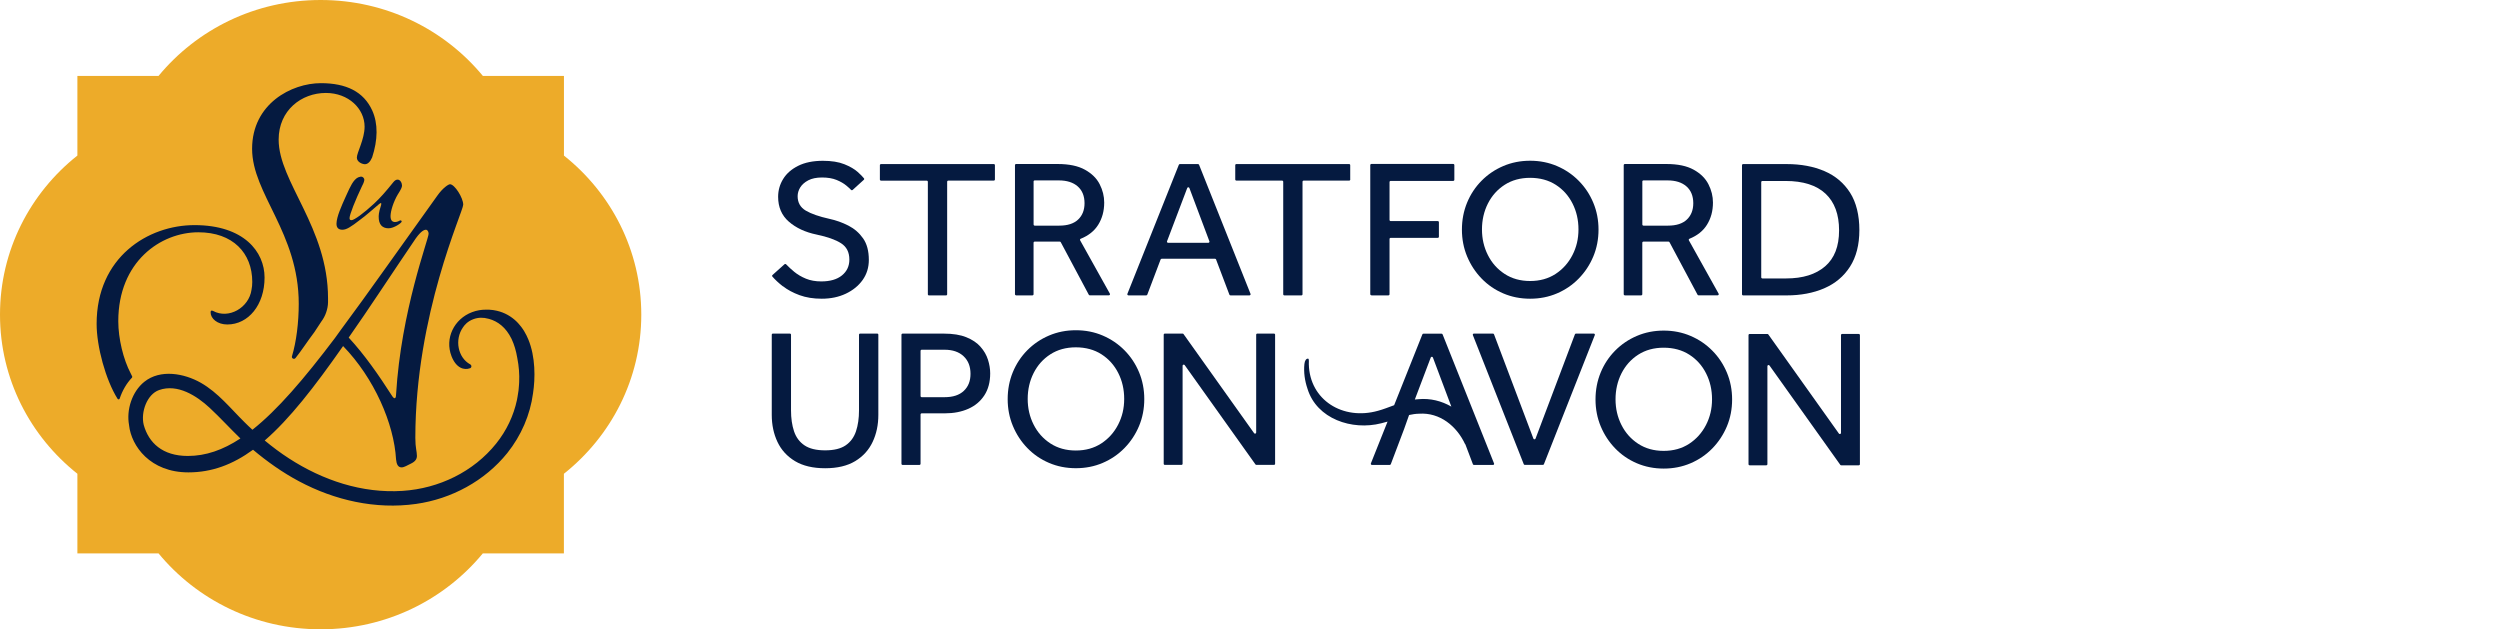
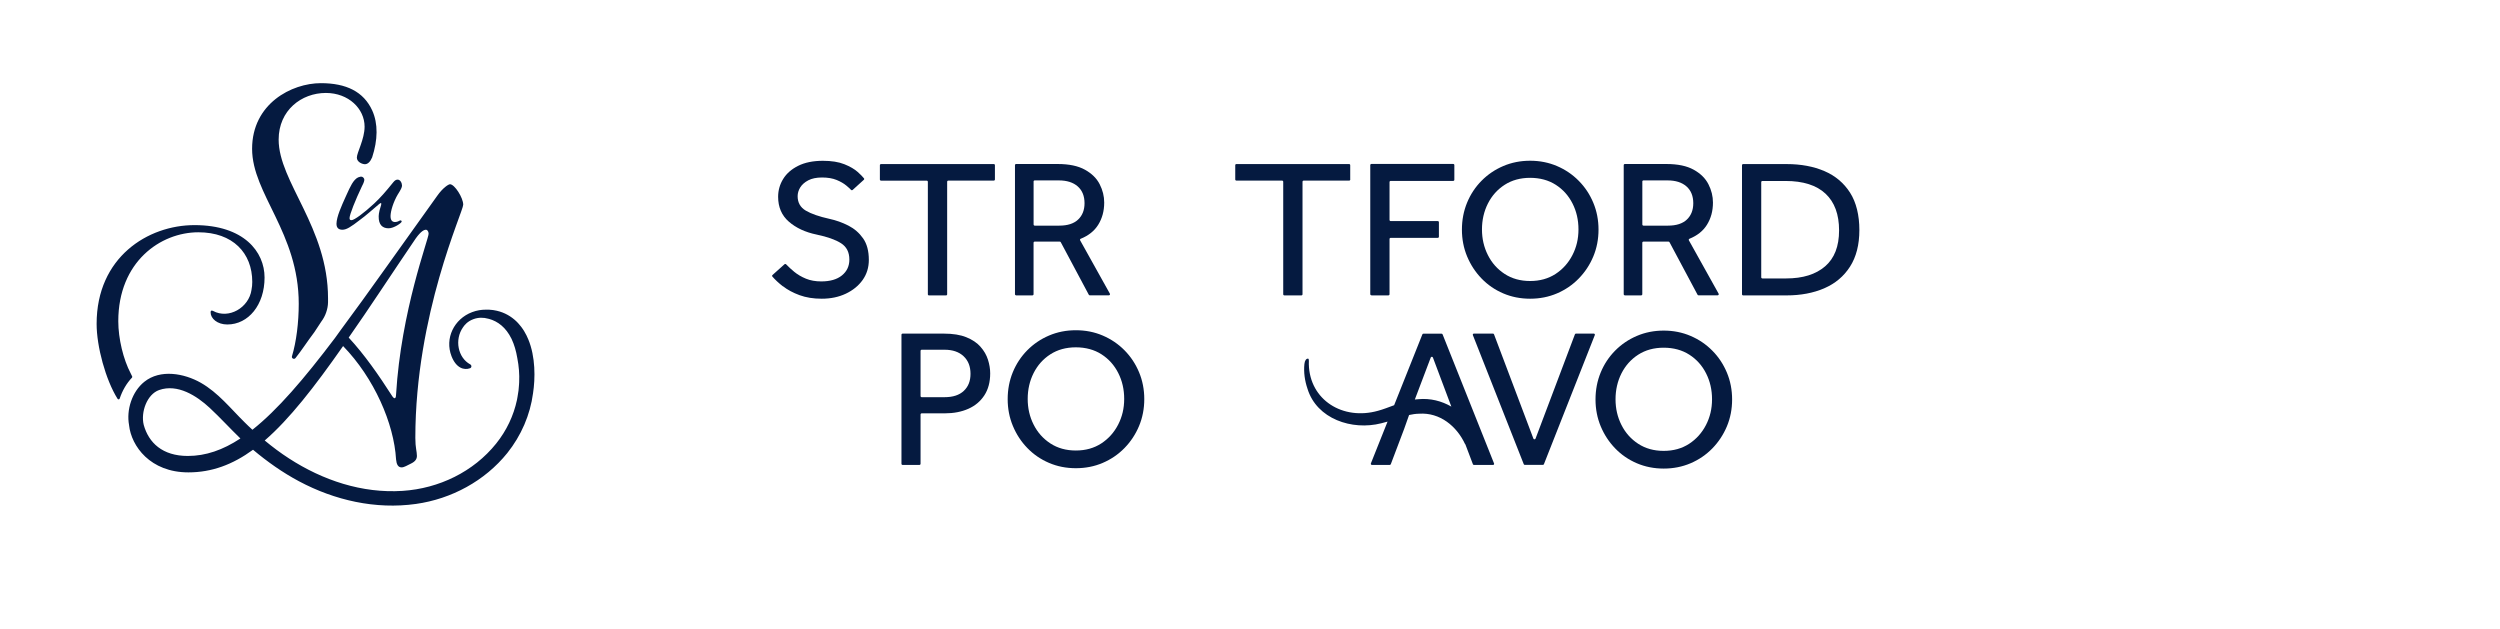
<svg xmlns="http://www.w3.org/2000/svg" width="290" height="73" viewBox="0 0 290 73" fill="none">
  <g clip-path="url(#clip0_246_734)">
    <path d="M90.817 33.199C91.351 33.618 91.996 33.964 92.747 34.239C93.499 34.515 94.357 34.651 95.318 34.651C96.359 34.651 97.288 34.457 98.111 34.069C98.933 33.68 99.586 33.153 100.065 32.481C100.543 31.81 100.785 31.034 100.785 30.152C100.785 29.116 100.563 28.286 100.12 27.653C99.677 27.02 99.108 26.527 98.411 26.17C97.711 25.813 96.975 25.549 96.2 25.383C95.022 25.122 94.112 24.808 93.479 24.436C92.842 24.063 92.526 23.504 92.526 22.759C92.526 22.41 92.625 22.072 92.826 21.742C93.028 21.416 93.337 21.14 93.756 20.919C94.175 20.698 94.709 20.589 95.362 20.589C96.014 20.589 96.592 20.686 97.051 20.877C97.51 21.067 97.885 21.284 98.178 21.529C98.411 21.723 98.593 21.89 98.72 22.025C98.767 22.08 98.85 22.08 98.906 22.033L100.203 20.857C100.255 20.811 100.262 20.737 100.219 20.683C100.061 20.485 99.819 20.244 99.499 19.953C99.127 19.619 98.609 19.316 97.953 19.052C97.292 18.785 96.457 18.653 95.453 18.653C94.322 18.653 93.364 18.847 92.589 19.235C91.814 19.623 91.232 20.131 90.845 20.764C90.457 21.397 90.263 22.084 90.263 22.829C90.263 24.032 90.679 24.994 91.509 25.716C92.34 26.438 93.412 26.939 94.733 27.211C95.975 27.471 96.916 27.804 97.561 28.216C98.206 28.627 98.526 29.26 98.526 30.11C98.526 30.87 98.237 31.484 97.664 31.949C97.09 32.415 96.291 32.644 95.267 32.644C94.598 32.644 94.005 32.539 93.487 32.326C92.969 32.112 92.514 31.845 92.126 31.526C91.778 31.239 91.466 30.948 91.189 30.661C91.138 30.61 91.058 30.607 91.003 30.653L89.611 31.899C89.559 31.945 89.551 32.027 89.595 32.081C89.911 32.446 90.315 32.823 90.805 33.207" fill="#051A40" />
    <path d="M115.269 19.033H102.201C102.125 19.033 102.066 19.091 102.066 19.165V20.822C102.066 20.896 102.125 20.954 102.201 20.954H107.497C107.572 20.954 107.631 21.012 107.631 21.086V34.138C107.631 34.212 107.691 34.27 107.766 34.27H109.735C109.811 34.27 109.87 34.212 109.87 34.138V21.082C109.87 21.009 109.929 20.95 110.004 20.95H115.277C115.352 20.95 115.411 20.892 115.411 20.818V19.161C115.411 19.087 115.352 19.029 115.277 19.029" fill="#051A40" />
    <path d="M119.893 21.059C119.893 20.985 119.952 20.927 120.027 20.927H122.827C123.757 20.927 124.489 21.16 125.015 21.622C125.541 22.087 125.806 22.736 125.806 23.574C125.806 24.366 125.557 24.998 125.062 25.468C124.564 25.941 123.836 26.174 122.875 26.174H120.031C119.956 26.174 119.897 26.116 119.897 26.042V21.051L119.893 21.059ZM117.86 34.263H119.758C119.833 34.263 119.893 34.204 119.893 34.131V28.157C119.893 28.084 119.952 28.026 120.027 28.026H122.93C122.982 28.026 123.025 28.053 123.049 28.095L126.3 34.189C126.324 34.231 126.367 34.259 126.419 34.259H128.626C128.729 34.259 128.792 34.154 128.745 34.065L125.296 27.878C125.256 27.808 125.292 27.727 125.363 27.696C126.269 27.331 126.945 26.791 127.388 26.081C127.855 25.336 128.088 24.474 128.088 23.5C128.088 22.77 127.914 22.06 127.566 21.377C127.218 20.69 126.648 20.128 125.857 19.689C125.066 19.247 124.01 19.025 122.693 19.025H117.871C117.796 19.025 117.737 19.084 117.737 19.157V34.127C117.737 34.2 117.796 34.259 117.871 34.259" fill="#051A40" />
-     <path d="M140.168 28.165H135.5C135.409 28.165 135.342 28.076 135.374 27.991L137.719 21.808C137.763 21.695 137.925 21.695 137.968 21.808L140.29 27.991C140.322 28.076 140.259 28.165 140.164 28.165M141.065 30.102L142.608 34.177C142.628 34.228 142.675 34.263 142.735 34.263H144.938C145.033 34.263 145.096 34.169 145.06 34.084L139.092 19.114C139.072 19.064 139.02 19.033 138.969 19.033H136.869C136.813 19.033 136.766 19.068 136.746 19.114L130.778 34.084C130.742 34.169 130.809 34.263 130.9 34.263H132.961C133.016 34.263 133.068 34.228 133.087 34.177L134.63 30.102C134.65 30.052 134.701 30.017 134.757 30.017H140.947C141.002 30.017 141.054 30.052 141.073 30.102" fill="#051A40" />
    <path d="M156.626 20.818V19.161C156.626 19.087 156.567 19.029 156.491 19.029H143.423C143.348 19.029 143.289 19.087 143.289 19.161V20.818C143.289 20.892 143.348 20.95 143.423 20.95H148.719C148.794 20.95 148.854 21.009 148.854 21.082V34.135C148.854 34.208 148.913 34.266 148.988 34.266H150.958C151.033 34.266 151.092 34.208 151.092 34.135V21.082C151.092 21.009 151.152 20.95 151.227 20.95H156.499C156.574 20.95 156.634 20.892 156.634 20.818" fill="#051A40" />
    <path d="M159.086 34.263H161.052C161.127 34.263 161.186 34.204 161.186 34.131V27.723C161.186 27.649 161.245 27.591 161.321 27.591H166.779C166.854 27.591 166.913 27.533 166.913 27.459V25.778C166.913 25.705 166.854 25.646 166.779 25.646H161.321C161.245 25.646 161.186 25.588 161.186 25.515V21.117C161.186 21.043 161.245 20.985 161.321 20.985H168.571C168.646 20.985 168.705 20.927 168.705 20.853V19.149C168.705 19.076 168.646 19.017 168.571 19.017H159.086C159.011 19.017 158.951 19.076 158.951 19.149V34.119C158.951 34.193 159.011 34.251 159.086 34.251" fill="#051A40" />
    <path d="M172.597 23.609C173.056 22.705 173.701 21.979 174.539 21.439C175.378 20.9 176.363 20.628 177.494 20.628C178.625 20.628 179.634 20.9 180.472 21.439C181.311 21.979 181.959 22.705 182.414 23.609C182.873 24.513 183.103 25.515 183.103 26.613C183.103 27.711 182.869 28.685 182.402 29.593C181.936 30.498 181.287 31.227 180.449 31.775C179.61 32.322 178.625 32.597 177.494 32.597C176.363 32.597 175.378 32.322 174.539 31.775C173.701 31.227 173.052 30.502 172.597 29.593C172.138 28.689 171.909 27.696 171.909 26.613C171.909 25.53 172.138 24.517 172.597 23.609ZM171.865 32.31C172.577 33.048 173.416 33.622 174.377 34.034C175.338 34.445 176.379 34.651 177.494 34.651C178.609 34.651 179.65 34.445 180.611 34.034C181.572 33.622 182.414 33.048 183.134 32.31C183.854 31.573 184.42 30.719 184.823 29.753C185.227 28.786 185.428 27.746 185.428 26.636C185.428 25.526 185.227 24.486 184.823 23.52C184.42 22.553 183.858 21.703 183.134 20.974C182.414 20.244 181.572 19.673 180.611 19.262C179.65 18.851 178.609 18.645 177.494 18.645C176.379 18.645 175.338 18.851 174.377 19.262C173.416 19.673 172.573 20.244 171.854 20.974C171.134 21.703 170.572 22.553 170.177 23.52C169.781 24.486 169.583 25.526 169.583 26.636C169.583 27.746 169.785 28.786 170.188 29.753C170.592 30.719 171.15 31.573 171.865 32.31Z" fill="#051A40" />
    <path d="M190.507 21.059C190.507 20.985 190.566 20.927 190.642 20.927H193.442C194.371 20.927 195.103 21.16 195.629 21.622C196.155 22.087 196.42 22.736 196.42 23.574C196.42 24.366 196.171 24.998 195.677 25.468C195.178 25.941 194.451 26.174 193.489 26.174H190.646C190.57 26.174 190.511 26.116 190.511 26.042V21.051L190.507 21.059ZM188.474 34.263H190.373C190.448 34.263 190.507 34.204 190.507 34.131V28.157C190.507 28.084 190.566 28.026 190.642 28.026H193.545C193.596 28.026 193.64 28.053 193.663 28.095L196.915 34.189C196.938 34.231 196.982 34.259 197.033 34.259H199.24C199.343 34.259 199.407 34.154 199.359 34.065L195.91 27.878C195.871 27.808 195.906 27.727 195.977 27.696C196.883 27.331 197.559 26.791 198.002 26.081C198.469 25.336 198.703 24.474 198.703 23.5C198.703 22.77 198.529 22.06 198.18 21.377C197.832 20.69 197.263 20.128 196.472 19.689C195.681 19.247 194.625 19.025 193.307 19.025H188.486C188.411 19.025 188.351 19.084 188.351 19.157V34.127C188.351 34.2 188.411 34.259 188.486 34.259" fill="#051A40" />
    <path d="M204.438 32.299C204.363 32.299 204.303 32.24 204.303 32.167V21.125C204.303 21.051 204.363 20.993 204.438 20.993H207.119C209.168 20.993 210.715 21.486 211.763 22.468C212.811 23.45 213.333 24.87 213.333 26.725C213.333 28.581 212.795 29.958 211.715 30.894C210.636 31.829 209.129 32.299 207.191 32.299H204.438ZM211.613 33.44C212.886 32.892 213.883 32.054 214.603 30.929C215.323 29.803 215.687 28.387 215.687 26.683C215.687 24.979 215.327 23.473 214.603 22.344C213.883 21.218 212.886 20.384 211.625 19.844C210.359 19.305 208.907 19.033 207.262 19.033H202.207C202.132 19.033 202.072 19.091 202.072 19.165V34.135C202.072 34.208 202.132 34.266 202.207 34.266H207.238C208.883 34.266 210.339 33.991 211.613 33.444" fill="#051A40" />
-     <path d="M101.746 38.695H99.78C99.705 38.695 99.645 38.753 99.645 38.827V47.602C99.645 48.514 99.531 49.321 99.297 50.024C99.064 50.722 98.664 51.27 98.099 51.658C97.533 52.046 96.738 52.24 95.714 52.24C94.689 52.24 93.89 52.046 93.317 51.658C92.743 51.27 92.34 50.726 92.106 50.024C91.873 49.325 91.758 48.518 91.758 47.602V38.827C91.758 38.753 91.699 38.695 91.624 38.695H89.658C89.583 38.695 89.524 38.753 89.524 38.827V48.126C89.524 49.282 89.745 50.33 90.188 51.266C90.631 52.201 91.308 52.942 92.225 53.493C93.139 54.041 94.306 54.316 95.718 54.316C97.13 54.316 98.289 54.041 99.198 53.493C100.104 52.946 100.781 52.205 101.224 51.266C101.667 50.33 101.888 49.282 101.888 48.126V38.827C101.888 38.753 101.829 38.695 101.754 38.695" fill="#051A40" />
    <path d="M111.8 45.343C111.282 45.832 110.538 46.073 109.577 46.073H106.919C106.844 46.073 106.785 46.015 106.785 45.941V40.701C106.785 40.628 106.844 40.569 106.919 40.569H109.577C110.507 40.569 111.242 40.822 111.776 41.322C112.31 41.823 112.579 42.502 112.579 43.356C112.579 44.21 112.318 44.854 111.8 45.343ZM113.742 40.228C113.339 39.77 112.793 39.401 112.101 39.122C111.409 38.838 110.538 38.699 109.482 38.699H104.704C104.629 38.699 104.57 38.757 104.57 38.831V53.8C104.57 53.874 104.629 53.932 104.704 53.932H106.65C106.725 53.932 106.785 53.874 106.785 53.8V48.079C106.785 48.006 106.844 47.947 106.919 47.947H109.601C110.625 47.947 111.531 47.773 112.322 47.423C113.113 47.074 113.734 46.55 114.185 45.859C114.636 45.169 114.862 44.319 114.862 43.313C114.862 42.797 114.775 42.265 114.604 41.726C114.434 41.187 114.146 40.686 113.742 40.232" fill="#051A40" />
    <path d="M129.706 49.255C129.239 50.16 128.591 50.889 127.752 51.437C126.914 51.984 125.929 52.259 124.797 52.259C123.666 52.259 122.681 51.984 121.843 51.437C121.004 50.889 120.356 50.16 119.901 49.255C119.442 48.351 119.213 47.358 119.213 46.275C119.213 45.192 119.442 44.179 119.901 43.271C120.36 42.366 121.004 41.641 121.843 41.101C122.681 40.562 123.666 40.29 124.797 40.29C125.929 40.29 126.937 40.562 127.776 41.101C128.614 41.641 129.263 42.366 129.718 43.271C130.177 44.175 130.406 45.176 130.406 46.275C130.406 47.373 130.173 48.347 129.706 49.255ZM130.442 40.635C129.722 39.906 128.879 39.335 127.918 38.924C126.957 38.512 125.917 38.307 124.801 38.307C123.686 38.307 122.646 38.512 121.685 38.924C120.723 39.335 119.881 39.906 119.161 40.635C118.441 41.365 117.88 42.215 117.484 43.181C117.089 44.148 116.891 45.188 116.891 46.298C116.891 47.408 117.092 48.448 117.496 49.414C117.899 50.381 118.457 51.235 119.173 51.972C119.885 52.709 120.723 53.284 121.685 53.695C122.646 54.107 123.686 54.312 124.801 54.312C125.917 54.312 126.957 54.107 127.918 53.695C128.879 53.284 129.722 52.709 130.442 51.972C131.162 51.235 131.727 50.381 132.131 49.414C132.534 48.448 132.736 47.408 132.736 46.298C132.736 45.188 132.534 44.148 132.131 43.181C131.727 42.215 131.166 41.365 130.442 40.635Z" fill="#051A40" />
-     <path d="M147.774 38.695H145.851C145.776 38.695 145.717 38.753 145.717 38.827V50.175C145.717 50.303 145.551 50.354 145.476 50.249L137.288 38.749C137.264 38.714 137.221 38.695 137.177 38.695H135.125C135.049 38.695 134.99 38.753 134.99 38.827V53.796C134.99 53.87 135.049 53.928 135.125 53.928H137.047C137.122 53.928 137.181 53.87 137.181 53.796V42.425C137.181 42.297 137.347 42.246 137.423 42.351L145.634 53.874C145.658 53.909 145.701 53.928 145.745 53.928H147.778C147.853 53.928 147.912 53.87 147.912 53.796V38.827C147.912 38.753 147.853 38.695 147.778 38.695" fill="#051A40" />
    <path d="M164.54 46.306C164.402 46.309 164.259 46.329 164.121 46.344L165.968 41.47C166.012 41.357 166.174 41.357 166.217 41.47L168.357 47.167C167.23 46.515 165.921 46.178 164.54 46.306ZM151.749 41.602C151.519 41.578 151.349 41.827 151.31 42.234C151.215 43.193 151.353 44.167 151.67 45.099C152.746 48.599 156.831 49.962 160.217 49.104C160.474 49.046 160.715 48.98 160.957 48.906L159.023 53.754C158.987 53.839 159.054 53.932 159.145 53.932H161.206C161.261 53.932 161.313 53.897 161.333 53.847L162.875 49.772L163.453 48.141C163.828 48.056 164.216 47.998 164.623 47.99C167.028 47.827 168.986 49.438 169.955 51.53C169.955 51.53 169.963 51.53 169.975 51.522L170.857 53.851C170.877 53.901 170.924 53.936 170.984 53.936H173.187C173.282 53.936 173.345 53.843 173.309 53.757L167.341 38.788C167.321 38.737 167.269 38.706 167.218 38.706H165.118C165.062 38.706 165.015 38.737 164.995 38.788L161.72 47.004C161.068 47.245 160.439 47.493 159.845 47.652C155.775 48.794 151.927 46.41 151.824 42.261C151.82 42.06 151.863 41.617 151.757 41.613" fill="#051A40" />
    <path d="M184.883 38.695H182.818C182.763 38.695 182.711 38.73 182.691 38.78L178.123 50.878C178.08 50.99 177.917 50.99 177.874 50.878L173.305 38.78C173.286 38.73 173.238 38.695 173.179 38.695H170.976C170.881 38.695 170.818 38.788 170.853 38.873L176.755 53.843C176.774 53.893 176.826 53.928 176.877 53.928H178.973C179.029 53.928 179.076 53.893 179.096 53.843L184.997 38.873C185.033 38.788 184.966 38.695 184.875 38.695" fill="#051A40" />
    <path d="M197.896 49.298C197.429 50.202 196.78 50.932 195.942 51.479C195.103 52.026 194.118 52.302 192.987 52.302C191.856 52.302 190.871 52.026 190.032 51.479C189.194 50.932 188.545 50.202 188.09 49.298C187.632 48.394 187.402 47.4 187.402 46.317C187.402 45.234 187.632 44.221 188.09 43.313C188.549 42.409 189.194 41.683 190.032 41.144C190.871 40.604 191.856 40.333 192.987 40.333C194.118 40.333 195.127 40.604 195.965 41.144C196.804 41.683 197.453 42.409 197.907 43.313C198.366 44.218 198.596 45.219 198.596 46.317C198.596 47.416 198.362 48.39 197.896 49.298ZM198.631 40.678C197.911 39.948 197.069 39.378 196.108 38.967C195.147 38.555 194.106 38.349 192.991 38.349C191.876 38.349 190.835 38.555 189.874 38.967C188.913 39.378 188.071 39.948 187.351 40.678C186.631 41.408 186.069 42.258 185.674 43.224C185.278 44.191 185.08 45.231 185.08 46.341C185.08 47.451 185.282 48.491 185.685 49.457C186.089 50.423 186.647 51.277 187.363 52.015C188.075 52.752 188.913 53.327 189.874 53.738C190.835 54.149 191.876 54.355 192.991 54.355C194.106 54.355 195.147 54.149 196.108 53.738C197.069 53.327 197.911 52.752 198.631 52.015C199.351 51.277 199.913 50.423 200.32 49.457C200.724 48.491 200.925 47.451 200.925 46.341C200.925 45.231 200.724 44.191 200.32 43.224C199.917 42.258 199.355 41.408 198.631 40.678Z" fill="#051A40" />
-     <path d="M215.612 38.737H213.689C213.614 38.737 213.555 38.796 213.555 38.869V50.222C213.555 50.35 213.389 50.4 213.314 50.295L205.126 38.796C205.102 38.761 205.059 38.741 205.015 38.741H202.962C202.887 38.741 202.828 38.8 202.828 38.873V53.843C202.828 53.917 202.887 53.975 202.962 53.975H204.885C204.96 53.975 205.019 53.917 205.019 53.843V42.471C205.019 42.343 205.185 42.293 205.26 42.397L213.472 53.92C213.495 53.955 213.539 53.975 213.582 53.975H215.616C215.691 53.975 215.75 53.917 215.75 53.843V38.873C215.75 38.8 215.691 38.741 215.616 38.741" fill="#051A40" />
-     <path d="M65.418 18.044V8.809H56.014C51.578 3.434 44.8 0 37.198 0C29.596 0 22.824 3.434 18.389 8.809H8.977V18.044C3.499 22.39 0 29.041 0 36.5C0 43.959 3.499 50.604 8.977 54.956V64.191H18.389C22.824 69.566 29.596 73 37.198 73C44.8 73 51.572 69.566 56.007 64.191H65.412V54.956C70.89 50.604 74.389 43.953 74.389 36.5C74.389 29.047 70.89 22.396 65.412 18.044" fill="#EDAB29" />
    <path d="M30.689 32.191C30.689 29.214 28.302 26.113 22.56 26.113C17.145 26.113 11.208 29.849 11.208 37.566C11.208 40.193 12.251 44.051 13.639 46.265C13.702 46.363 13.846 46.345 13.884 46.234C14.186 45.328 14.669 44.477 15.31 43.805C15.348 43.762 15.354 43.706 15.329 43.657C15.272 43.54 15.172 43.343 15.166 43.324C14.305 41.697 13.721 39.28 13.721 37.258C13.721 30.36 18.621 26.945 23.012 26.945C27.008 26.945 29.263 29.349 29.263 32.703C29.263 33.029 29.232 33.331 29.175 33.609C29.175 33.609 29.175 33.615 29.175 33.621C28.874 35.699 26.53 37.055 24.715 36.069C24.514 35.97 24.457 36.069 24.445 36.124C24.445 36.167 24.432 36.204 24.432 36.247C24.432 36.944 25.205 37.64 26.367 37.64C28.817 37.64 30.689 35.36 30.689 32.203M43.166 18.265C43.832 16.231 43.87 14.339 43.179 12.816C42.18 10.628 40.157 9.647 37.223 9.647C33.824 9.647 29.244 12.033 29.244 17.261C29.244 22.488 34.654 26.988 34.654 35.242C34.654 37.406 34.377 39.644 33.868 41.327C33.793 41.567 34.113 41.734 34.277 41.536C34.999 40.636 35.671 39.576 36.463 38.534L37.261 37.32C37.506 36.993 37.7 36.636 37.832 36.253C37.964 35.871 38.046 35.471 38.052 35.07C38.052 34.916 38.052 34.762 38.052 34.614C38.052 26.366 32.323 21.101 32.323 16.194C32.323 12.791 34.974 10.782 37.801 10.782C40.433 10.782 42.293 12.613 42.293 14.69C42.293 16.139 41.395 17.711 41.395 18.278C41.395 18.783 41.991 19.036 42.312 19.048C42.651 19.061 42.953 18.771 43.16 18.272L43.166 18.265ZM46.188 22.488C46.508 21.976 46.628 21.73 46.634 21.539C46.634 21.243 46.446 20.836 46.125 20.836C45.956 20.836 45.805 20.916 45.629 21.132C44.686 22.297 44.19 22.864 43.398 23.616C42.199 24.726 41.093 25.54 40.773 25.54C40.628 25.54 40.546 25.484 40.546 25.299C40.553 24.892 41.219 23.215 41.991 21.594C42.205 21.194 42.261 20.972 42.261 20.842C42.261 20.706 42.123 20.491 41.891 20.491C41.872 20.491 41.847 20.491 41.828 20.491C41.759 20.503 41.665 20.528 41.558 20.571C41.558 20.571 41.556 20.571 41.551 20.571C40.98 20.836 40.609 21.699 40.232 22.525C40.182 22.642 40.132 22.759 40.075 22.87C39.855 23.351 39.598 23.931 39.39 24.479C39.183 25.028 39.039 25.558 39.032 25.946C39.026 26.458 39.309 26.649 39.717 26.649C40.176 26.649 40.672 26.353 41.784 25.484C42.425 25.028 43.128 24.381 43.977 23.672C44.209 23.481 44.266 23.536 44.209 23.783C44.09 24.134 43.932 24.701 43.926 25.077C43.907 26.107 44.391 26.483 45.082 26.483C45.692 26.483 46.596 25.86 46.596 25.7C46.596 25.62 46.54 25.564 46.452 25.564C46.339 25.564 46.163 25.755 45.842 25.755C45.553 25.755 45.296 25.62 45.302 25.052C45.315 24.485 45.616 23.431 46.182 22.488M40.446 39.163C42.808 35.803 45.289 31.981 48.242 27.635C48.833 26.822 49.185 26.649 49.423 26.649C49.543 26.649 49.719 26.822 49.719 27.111C49.719 27.746 46.527 36.032 45.943 45.765C45.943 46.117 45.824 46.4 45.528 45.999C43.932 43.509 42.28 41.136 40.452 39.163M27.887 50.863C25.846 52.207 23.86 52.891 21.787 52.891C18.834 52.891 17.245 51.35 16.673 49.291C16.303 47.787 17.069 45.734 18.451 45.247C20.606 44.483 22.83 45.925 24.325 47.312C25.557 48.459 26.681 49.698 27.887 50.863ZM61.272 39.348C61.159 39.071 61.008 38.75 60.807 38.423C60.807 38.423 60.807 38.417 60.801 38.411C60.75 38.331 60.706 38.257 60.65 38.177C60.637 38.158 60.631 38.146 60.618 38.134C60.575 38.066 60.524 37.998 60.474 37.93C60.468 37.924 60.461 37.912 60.455 37.906C60.367 37.788 60.273 37.677 60.172 37.566C60.141 37.536 60.116 37.499 60.084 37.468C60.047 37.425 60.003 37.388 59.965 37.344C59.927 37.307 59.89 37.27 59.852 37.234C59.814 37.197 59.777 37.166 59.733 37.129C59.708 37.11 59.682 37.086 59.657 37.061C59.048 36.549 58.263 36.13 57.257 35.976C57.226 35.976 57.195 35.964 57.169 35.964C57.126 35.958 57.088 35.951 57.044 35.951C56.931 35.939 56.811 35.933 56.698 35.92C56.692 35.92 56.686 35.92 56.673 35.92C56.654 35.92 56.629 35.92 56.604 35.92C56.529 35.92 56.453 35.92 56.378 35.92C55.844 35.92 55.316 36.001 54.776 36.204C52.665 36.993 51.572 39.249 52.376 41.321C52.916 42.702 53.827 42.973 54.531 42.714C54.726 42.64 54.732 42.369 54.55 42.27C53.117 41.499 52.696 39.404 53.714 37.961C53.815 37.807 53.94 37.659 54.085 37.529C54.091 37.523 54.097 37.517 54.104 37.505C54.324 37.307 54.594 37.141 54.914 37.024C55.492 36.808 56.089 36.814 56.654 36.975C56.667 36.975 56.679 36.981 56.692 36.987C56.698 36.987 56.705 36.987 56.711 36.987C57.754 37.27 58.69 37.986 59.331 39.292C59.331 39.305 59.343 39.317 59.349 39.323C59.349 39.336 59.356 39.348 59.362 39.36C59.645 39.964 59.865 40.686 60.009 41.549C60.191 42.473 60.267 43.41 60.223 44.341C60.223 44.409 60.216 44.477 60.21 44.551C60.21 44.551 60.21 44.569 60.21 44.582C60.185 45.069 60.129 45.55 60.034 46.024C60.015 46.141 59.996 46.258 59.971 46.376C59.971 46.388 59.971 46.394 59.965 46.406C59.576 48.219 58.765 49.945 57.553 51.455C54.927 54.728 50.919 56.664 46.709 56.941C41.998 57.25 37.43 55.709 33.529 53.181C32.543 52.546 31.607 51.843 30.708 51.097C33.579 48.613 36.456 44.921 39.799 40.143C43.398 43.848 45.704 49.125 45.943 53.292C45.999 53.871 46.175 54.217 46.59 54.217C46.885 54.217 47.237 53.983 47.715 53.754C48.186 53.52 48.362 53.23 48.362 52.885C48.362 52.361 48.179 51.961 48.179 50.802C48.179 36.432 53.733 24.553 53.733 23.746C53.733 22.938 52.734 21.372 52.2 21.372C52.024 21.372 51.377 21.779 50.724 22.704C46.351 28.788 42.752 33.942 39.56 38.232L38.85 39.218C35.238 43.996 32.178 47.559 29.282 49.852C28.968 49.569 28.666 49.279 28.365 48.977C26.75 47.386 25.299 45.543 23.295 44.403C21.366 43.306 18.596 42.794 16.736 44.292C15.31 45.438 14.644 47.547 14.971 49.31C14.971 49.31 14.971 49.316 14.971 49.322C15.235 51.757 17.434 54.796 21.85 54.796C24.57 54.796 26.983 53.896 29.351 52.17C31.003 53.557 32.781 54.815 34.691 55.832C38.819 58.033 43.562 59.117 48.242 58.458C52.37 57.879 56.246 55.782 58.841 52.559C60.468 50.524 61.498 48.12 61.831 45.623C62.095 43.904 62.133 41.401 61.272 39.342" fill="#051A40" />
  </g>
  <defs>
    <clipPath id="clip0_246_734">
      <rect width="290" height="73" fill="white" />
    </clipPath>
  </defs>
</svg>